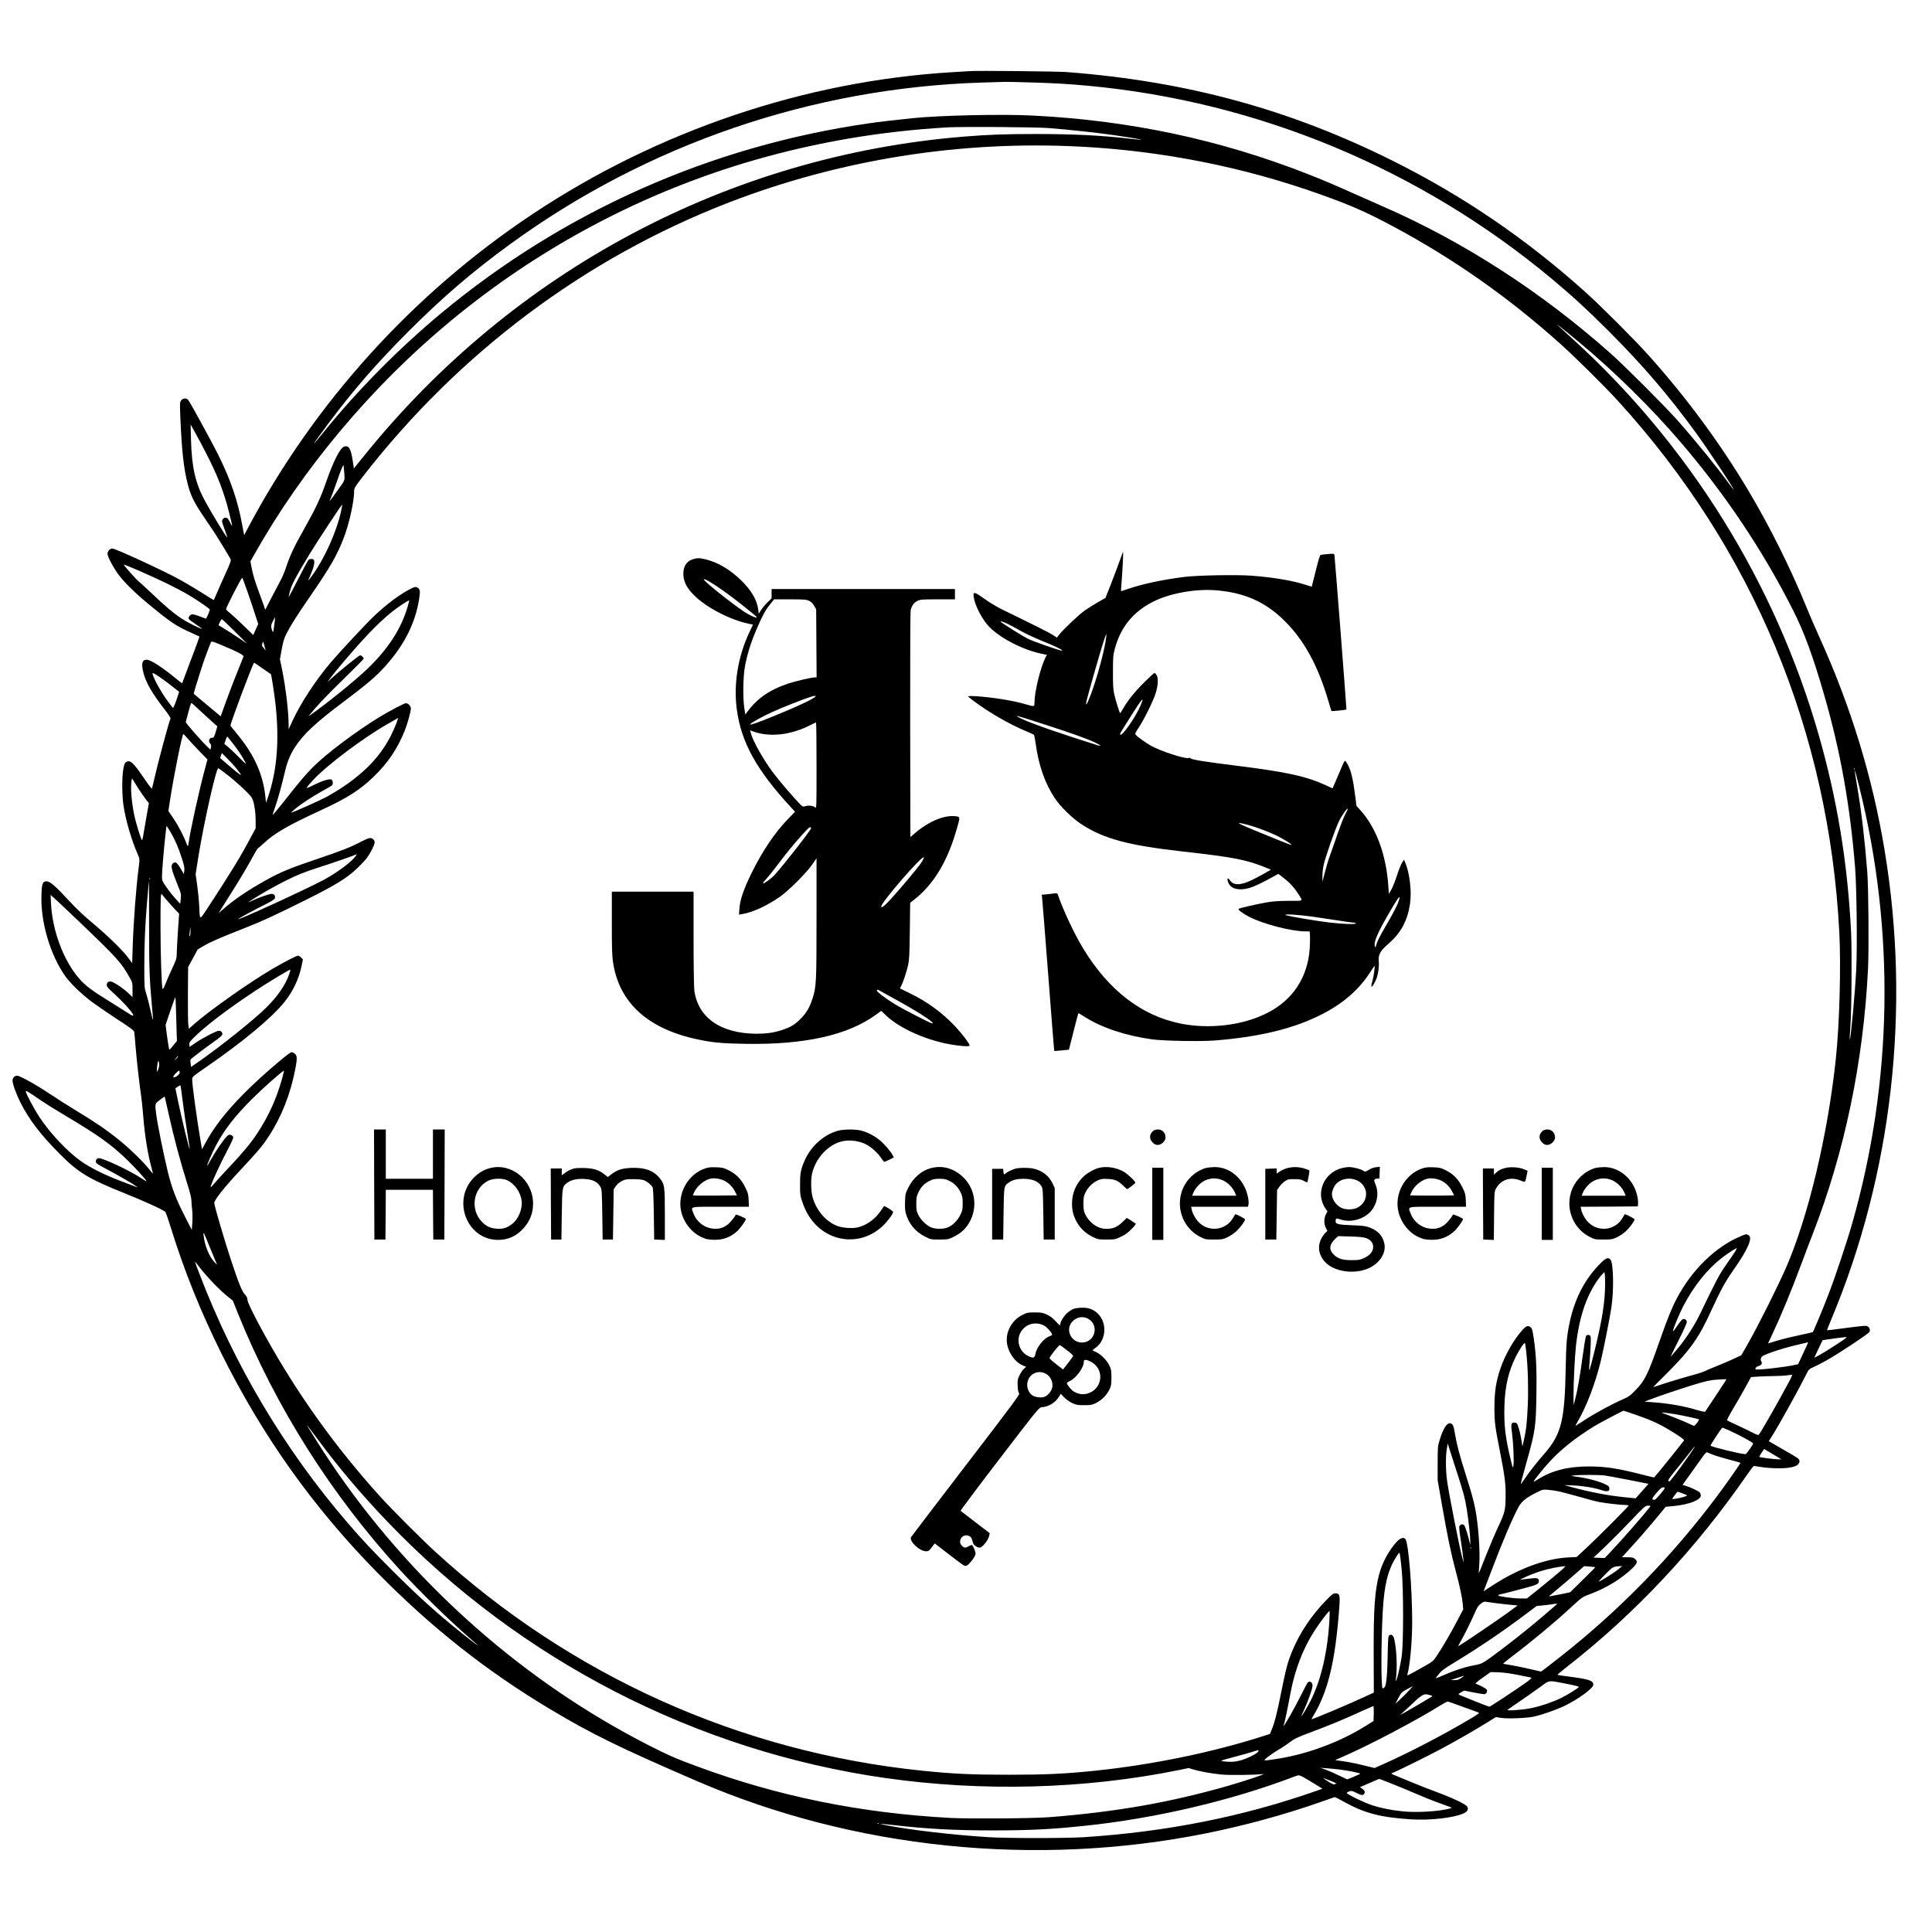
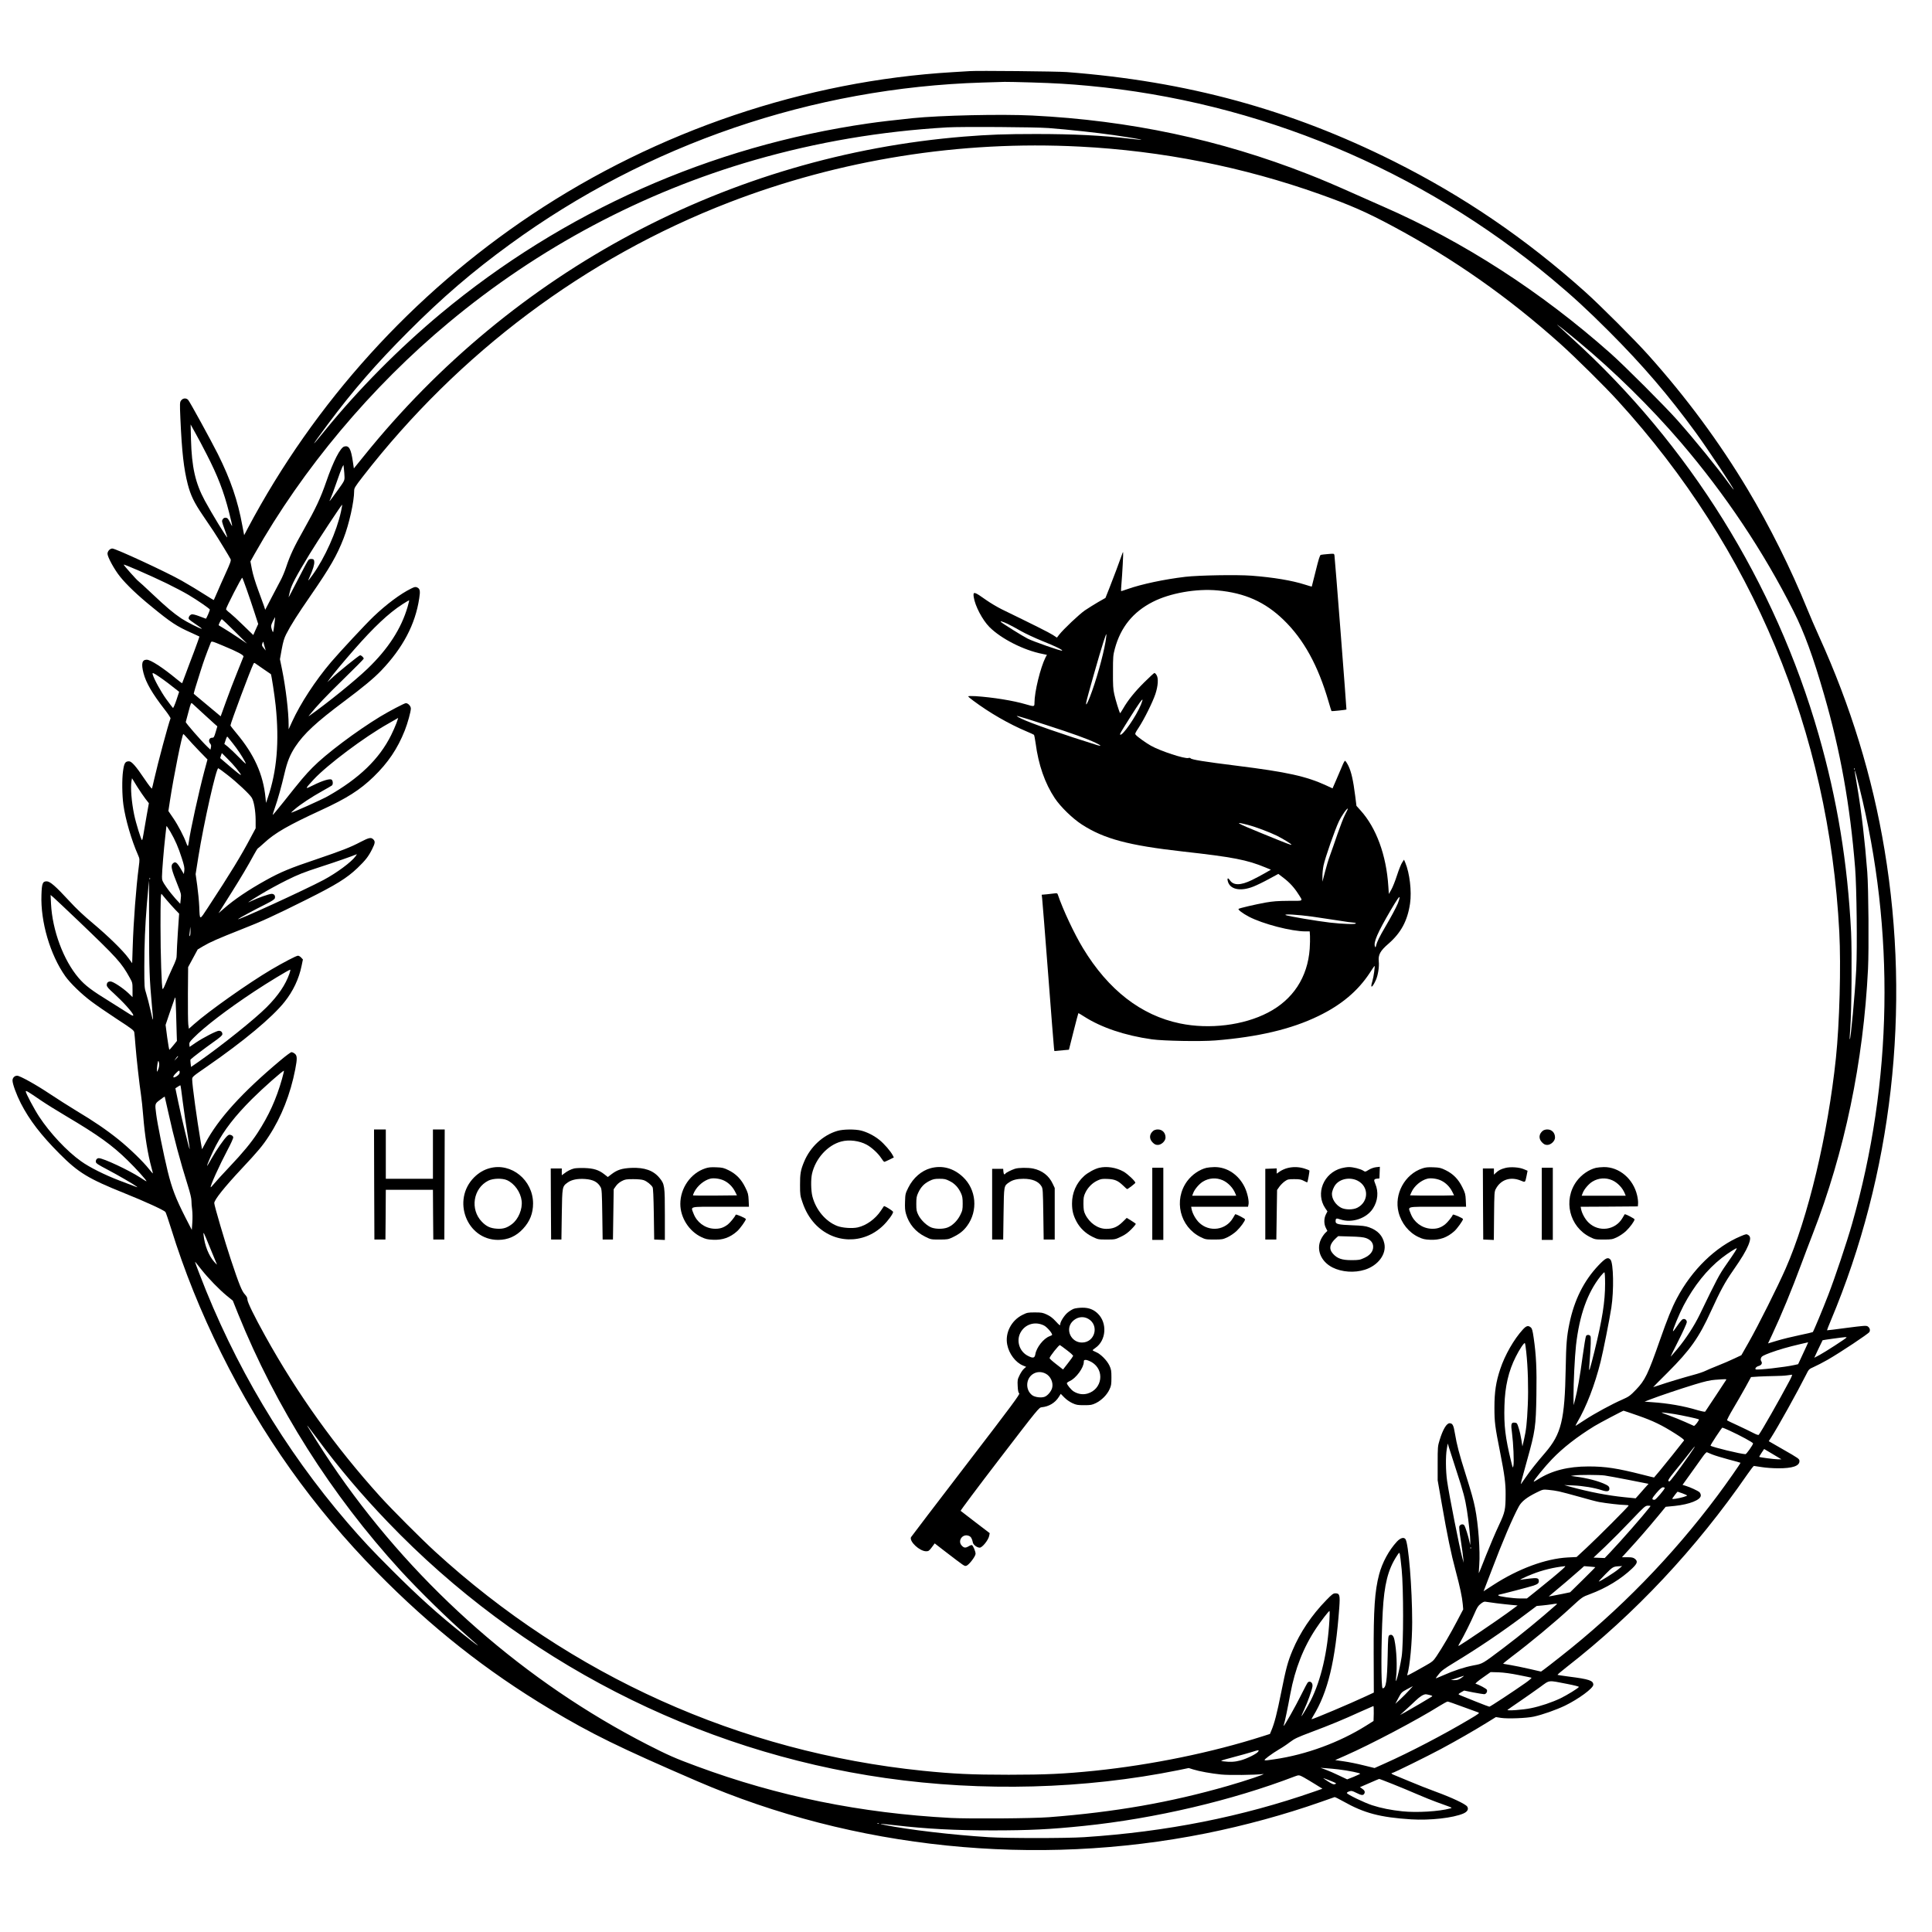
<svg xmlns="http://www.w3.org/2000/svg" version="1.0" width="2624pt" height="2624pt" viewBox="0 0 2624 2624" preserveAspectRatio="xMidYMid meet">
  <g transform="translate(0,2624) scale(0.1,-0.1)" fill="#000000" stroke="none">
    <path d="M13170 25274 c-25 -2 -128 -8 -230 -14 -2006 -119 -4012 -797 -5715 -1933 -1620 -1080 -2953 -2552 -3861 -4264 l-48 -92 -24 127 c-62 343 -160 627 -333 975 -95 189 -380 709 -403 735 -27 30 -72 26 -97 -8 -17 -23 -18 -39 -9 -245 20 -453 46 -681 100 -892 40 -153 86 -248 205 -423 54 -80 119 -176 145 -215 56 -84 218 -350 232 -380 8 -18 -4 -52 -65 -186 -41 -90 -94 -209 -117 -264 -24 -55 -44 -102 -46 -104 -2 -2 -52 28 -111 66 -100 64 -211 131 -323 195 -203 116 -899 438 -944 438 -33 0 -66 -36 -66 -71 0 -44 94 -216 170 -310 89 -111 240 -255 431 -410 261 -214 339 -265 532 -351 62 -28 113 -51 115 -53 2 -2 -31 -95 -73 -207 -43 -111 -95 -252 -118 -313 -22 -60 -42 -112 -43 -114 -2 -2 -35 23 -74 55 -189 157 -355 264 -407 264 -64 0 -77 -53 -44 -182 34 -132 120 -279 290 -498 45 -57 79 -110 77 -117 -31 -80 -171 -602 -221 -823 -14 -63 -28 -121 -31 -129 -3 -8 -43 43 -99 126 -119 177 -177 243 -213 243 -52 0 -66 -24 -81 -133 -16 -113 -13 -328 5 -459 27 -195 111 -483 198 -679 24 -56 24 -57 11 -160 -37 -282 -72 -742 -83 -1097 l-7 -214 -50 69 c-73 101 -277 300 -482 472 -125 104 -228 201 -324 306 -184 199 -259 265 -305 265 -55 0 -66 -28 -71 -183 -14 -365 118 -815 324 -1106 67 -94 220 -243 353 -342 63 -48 219 -155 347 -239 212 -138 233 -155 237 -183 3 -18 10 -97 16 -177 13 -168 54 -533 75 -670 8 -52 22 -180 30 -285 22 -276 62 -520 114 -710 11 -38 18 -71 17 -72 -2 -2 -25 25 -52 59 -77 99 -267 283 -414 401 -163 131 -334 248 -575 392 -99 60 -262 164 -363 231 -179 120 -402 244 -439 244 -35 0 -63 -29 -63 -65 0 -47 53 -192 113 -310 118 -229 273 -431 527 -686 256 -257 389 -338 890 -539 267 -107 527 -226 547 -251 6 -8 41 -109 77 -225 178 -574 403 -1132 682 -1694 555 -1119 1248 -2093 2114 -2974 736 -749 1486 -1341 2351 -1859 566 -338 932 -518 1994 -977 2134 -922 4599 -1175 6916 -710 527 106 1071 255 1554 425 99 35 185 65 191 67 6 2 60 -25 120 -59 282 -159 499 -216 919 -243 260 -16 572 19 712 80 54 24 73 59 50 94 -23 34 -207 121 -426 201 -101 37 -261 100 -355 140 -94 40 -188 78 -208 86 -36 12 -51 29 -28 29 17 0 477 227 660 325 206 110 456 254 621 356 l126 78 69 -11 c91 -14 349 -4 444 17 120 26 306 92 425 149 185 90 385 237 385 284 0 57 -57 76 -333 111 -82 11 -151 21 -153 24 -3 2 53 50 125 106 927 722 1757 1608 2455 2619 42 61 82 112 87 112 5 0 53 -7 107 -16 53 -9 153 -16 222 -16 194 -1 290 31 290 97 0 31 -11 38 -226 161 l-191 110 33 51 c95 148 355 616 472 848 39 79 41 80 106 109 37 16 122 60 189 98 175 101 553 352 567 377 14 27 5 57 -23 76 -20 13 -53 10 -286 -20 -145 -20 -265 -34 -267 -33 -1 2 22 62 52 133 834 1984 1090 4231 729 6395 -165 992 -459 1950 -888 2895 -53 116 -125 284 -162 375 -221 544 -508 1121 -809 1624 -384 641 -832 1247 -1346 1821 -184 206 -659 681 -865 865 -802 718 -1645 1293 -2595 1769 -1407 704 -2805 1086 -4440 1212 -134 10 -1219 21 -1320 13z m845 -154 c325 -10 492 -20 765 -45 2311 -215 4512 -1133 6301 -2626 282 -236 476 -414 770 -708 465 -466 808 -866 1184 -1381 159 -218 525 -770 511 -770 -2 0 -28 33 -57 73 -163 225 -467 599 -709 872 -172 193 -712 733 -905 905 -944 838 -1996 1517 -3090 1995 -60 27 -218 96 -350 155 -316 141 -476 209 -670 285 -1198 470 -2422 730 -3745 796 -420 21 -1256 2 -1625 -36 -258 -27 -457 -50 -600 -71 -2146 -309 -4147 -1199 -5809 -2583 -566 -472 -1113 -1024 -1567 -1581 -212 -262 -203 -241 31 75 342 459 657 822 1090 1256 468 469 875 819 1389 1193 1863 1358 4107 2125 6416 2195 132 5 267 8 300 9 33 1 200 -3 370 -8z m225 -619 c280 -22 651 -62 887 -96 375 -55 496 -81 233 -50 -398 46 -780 65 -1290 65 -422 0 -634 -8 -975 -35 -3195 -260 -6122 -1817 -8153 -4339 l-136 -168 -13 88 c-26 178 -52 226 -116 210 -54 -13 -150 -199 -247 -481 -76 -219 -141 -359 -301 -642 -135 -239 -189 -353 -244 -519 -20 -60 -53 -138 -73 -174 -20 -36 -75 -141 -123 -234 l-87 -168 -17 53 c-10 30 -46 128 -80 219 -37 100 -70 208 -83 275 l-21 110 56 100 c653 1157 1584 2268 2636 3143 1222 1019 2638 1771 4154 2208 853 245 1713 391 2618 444 200 11 1192 5 1375 -9z m425 -252 c1116 -57 2220 -276 3259 -646 419 -149 637 -245 997 -438 826 -443 1561 -959 2269 -1593 200 -179 611 -585 784 -776 1832 -2008 2866 -4491 3007 -7216 24 -464 3 -1241 -46 -1710 -109 -1041 -378 -2168 -683 -2860 -109 -248 -372 -773 -501 -1000 l-100 -176 -98 -46 c-54 -26 -154 -69 -223 -96 -69 -27 -146 -60 -170 -72 -24 -12 -94 -36 -155 -52 -127 -34 -367 -106 -474 -143 -41 -14 -76 -25 -78 -25 -2 0 86 89 195 197 310 310 427 476 592 839 126 275 186 387 299 549 118 170 172 260 206 342 33 81 33 118 0 139 -24 16 -29 15 -103 -16 -340 -142 -663 -456 -867 -843 -70 -132 -128 -277 -230 -567 -163 -466 -202 -546 -325 -674 -81 -84 -97 -95 -187 -135 -138 -60 -376 -189 -507 -275 -61 -39 -117 -75 -124 -80 -7 -4 2 16 19 45 125 212 240 511 318 824 35 140 123 583 146 735 36 233 29 607 -12 652 -35 38 -65 24 -161 -76 -200 -210 -331 -472 -397 -794 -36 -174 -44 -276 -50 -607 -13 -703 -59 -889 -278 -1145 -112 -129 -205 -247 -262 -330 -32 -47 -62 -89 -66 -94 -10 -11 5 47 81 319 112 401 120 457 127 888 6 355 -3 544 -37 777 -15 103 -22 127 -40 142 -35 29 -60 22 -107 -29 -121 -132 -244 -347 -307 -537 -58 -173 -79 -310 -79 -521 0 -200 7 -257 79 -619 58 -294 74 -413 73 -561 -1 -210 -7 -241 -91 -420 -42 -88 -120 -271 -174 -407 -53 -136 -98 -247 -100 -245 -1 1 3 54 7 117 14 181 -13 552 -57 770 -22 109 -46 196 -129 460 -88 278 -118 395 -144 548 -19 116 -32 141 -73 142 -41 0 -91 -84 -135 -227 -26 -85 -27 -96 -27 -318 l0 -230 57 -325 c72 -415 124 -669 188 -906 60 -225 87 -354 96 -451 l6 -71 -83 -158 c-86 -165 -200 -360 -280 -479 -44 -65 -55 -74 -156 -131 -241 -136 -247 -138 -240 -118 35 112 66 446 66 714 0 458 -50 1077 -92 1127 -23 29 -68 15 -115 -34 -109 -118 -199 -284 -242 -446 -60 -228 -76 -474 -74 -1088 l2 -517 -112 -52 c-200 -94 -711 -310 -733 -310 -3 0 7 19 21 42 201 328 302 748 355 1477 12 167 5 191 -53 191 -29 0 -46 -13 -123 -92 -200 -205 -357 -439 -460 -685 -64 -153 -87 -239 -154 -573 -57 -285 -90 -412 -132 -512 l-20 -48 -97 -31 c-690 -221 -1510 -389 -2284 -469 -416 -42 -662 -54 -1167 -54 -505 0 -751 12 -1167 54 -2481 254 -4780 1288 -6628 2981 -184 169 -583 568 -742 744 -606 670 -1125 1394 -1561 2181 -151 272 -242 459 -242 496 0 23 -10 42 -34 68 -41 43 -79 137 -192 477 -81 244 -224 730 -224 763 0 44 138 217 373 468 221 236 284 311 369 442 171 261 293 572 358 907 28 145 27 186 -6 212 -15 12 -35 21 -45 21 -10 0 -78 -50 -151 -112 -521 -437 -843 -792 -1020 -1125 l-44 -82 -18 102 c-50 293 -116 771 -116 847 0 35 4 38 202 175 495 342 883 665 1052 877 116 145 196 313 232 490 l18 87 -24 26 c-13 14 -32 25 -43 25 -23 0 -197 -91 -362 -188 -311 -184 -848 -563 -1050 -742 l-70 -62 -8 59 c-4 32 -6 220 -5 418 l3 360 65 120 65 120 79 47 c90 53 197 100 508 223 279 109 450 187 888 406 405 202 550 292 695 430 109 105 149 156 199 256 41 82 44 105 16 133 -30 30 -57 25 -171 -34 -138 -73 -256 -119 -604 -237 -355 -119 -487 -174 -686 -285 -239 -133 -427 -260 -572 -387 l-69 -60 40 64 c21 35 86 138 144 229 116 184 220 359 293 495 27 50 53 92 58 94 6 2 43 35 84 72 146 136 327 240 772 445 352 162 527 273 714 453 197 191 327 383 425 631 38 96 82 255 82 297 0 33 -37 73 -68 73 -19 0 -227 -109 -349 -183 -325 -198 -737 -507 -918 -691 -103 -105 -152 -162 -395 -469 -78 -98 -144 -177 -146 -175 -2 2 12 47 30 99 37 103 89 289 131 469 37 158 75 251 145 358 118 178 282 331 666 618 254 190 401 312 500 415 296 310 465 629 518 984 16 100 10 129 -29 147 -22 10 -34 8 -82 -16 -143 -70 -335 -213 -510 -380 -104 -99 -458 -479 -579 -621 -211 -249 -413 -558 -526 -805 l-48 -105 0 61 c0 176 -39 503 -89 750 l-29 141 24 134 c19 103 33 150 60 204 65 127 154 267 335 529 262 380 355 541 446 776 75 193 143 499 143 643 0 38 10 55 116 192 1309 1687 3024 2971 4974 3725 1508 582 3140 843 4765 759z m6780 -2655 c478 -397 974 -885 1380 -1358 608 -710 1126 -1485 1534 -2296 145 -287 269 -626 416 -1137 221 -764 352 -1494 421 -2353 21 -266 30 -1086 15 -1375 -18 -345 -76 -963 -88 -951 -3 2 1 71 7 152 18 228 24 1032 11 1305 -47 941 -189 1803 -441 2682 -591 2063 -1759 3939 -3350 5382 -85 77 -170 155 -189 173 -54 50 92 -64 284 -224z m-18641 -1519 c153 -297 235 -511 306 -790 53 -213 54 -219 17 -145 -26 53 -37 66 -59 68 -19 2 -31 -3 -43 -21 -15 -23 -13 -30 24 -133 22 -59 39 -110 37 -112 -8 -7 -207 319 -304 498 -129 239 -178 455 -188 830 l-5 205 61 -110 c34 -60 104 -191 154 -290z m1875 -312 c1 -50 -2 -56 -95 -185 -108 -151 -125 -170 -96 -113 11 22 48 121 82 220 34 99 69 193 78 210 l17 30 6 -55 c4 -30 7 -78 8 -107z m-48 -472 c-59 -270 -218 -626 -383 -856 -70 -97 -73 -99 -40 -25 43 96 64 165 60 202 -3 29 -7 33 -34 36 -19 2 -36 -3 -46 -15 -9 -10 -73 -129 -142 -265 -69 -135 -126 -243 -126 -240 0 4 8 42 19 84 19 82 82 201 269 508 102 169 434 671 439 666 2 -2 -5 -45 -16 -95z m-2366 -975 c105 -51 237 -121 294 -155 123 -73 291 -189 291 -200 0 -15 -48 -126 -54 -124 -4 1 -43 16 -88 33 -49 19 -90 29 -104 26 -27 -7 -48 -40 -40 -62 3 -8 46 -41 97 -74 50 -33 86 -60 80 -60 -24 0 -203 91 -278 140 -113 77 -199 149 -393 332 -95 90 -181 169 -192 176 -24 17 -198 213 -198 223 0 11 366 -149 585 -255z m1085 -81 c29 -82 77 -222 105 -310 l52 -160 -34 -75 -33 -75 -134 130 c-73 72 -156 148 -184 170 -29 21 -52 45 -52 51 0 23 212 436 220 427 4 -4 31 -75 60 -158z m2186 -237 c-87 -297 -263 -570 -545 -841 -169 -162 -543 -465 -786 -636 -19 -14 -19 -14 -4 5 100 125 232 264 463 489 152 148 276 273 276 279 0 16 -32 46 -49 46 -15 0 -303 -232 -400 -324 l-45 -41 29 40 c50 69 187 234 338 406 267 304 465 490 651 611 50 32 91 56 93 54 2 -1 -8 -41 -21 -88z m-1810 -240 c-6 -53 -14 -99 -17 -103 -3 -3 -12 15 -19 40 -12 44 -11 50 15 106 16 32 30 58 31 56 1 -1 -3 -46 -10 -99z m-537 -94 l166 -165 -125 84 c-69 46 -154 101 -190 122 -36 21 -67 40 -69 42 -7 5 32 83 42 83 5 0 84 -75 176 -166z m-155 -196 c193 -80 279 -126 273 -146 -3 -9 -41 -105 -85 -212 -44 -107 -112 -286 -152 -397 l-73 -202 -32 27 c-35 30 -328 274 -333 278 -4 3 25 102 93 314 45 141 68 205 136 378 11 28 10 28 173 -40z m562 -18 l13 -45 -28 34 c-25 30 -27 37 -17 64 9 23 12 25 15 11 2 -10 9 -39 17 -64z m-15 -299 c52 -35 96 -65 98 -67 7 -6 51 -291 65 -426 51 -490 17 -893 -107 -1253 l-24 -70 -7 70 c-31 318 -154 590 -395 877 -44 53 -81 100 -81 105 0 29 272 757 312 836 8 16 12 17 28 5 10 -7 60 -42 111 -77z m-1418 -103 c60 -40 180 -131 241 -181 l29 -23 -37 -112 c-21 -62 -42 -110 -47 -107 -5 4 -45 56 -90 118 -72 100 -167 272 -185 336 -8 31 5 26 89 -31z m592 -495 c66 -60 137 -125 158 -144 l39 -34 -23 -78 c-21 -71 -25 -77 -50 -77 -40 0 -53 -48 -23 -81 11 -13 14 -27 9 -49 l-7 -32 -45 43 c-84 81 -294 322 -290 333 2 6 19 68 37 138 34 127 34 127 55 110 11 -10 74 -68 140 -129z m2629 -135 c-15 -40 -47 -113 -72 -163 -162 -326 -436 -589 -860 -829 -85 -48 -491 -230 -498 -223 -1 1 23 24 54 50 78 66 224 162 367 242 66 37 126 71 133 77 17 14 15 63 -3 78 -23 19 -125 -12 -251 -75 -118 -59 -118 -57 6 78 184 198 689 577 1010 757 52 29 104 59 115 66 11 7 21 13 22 13 2 1 -9 -32 -23 -71z m-2838 -205 c27 -32 99 -110 160 -173 l112 -115 -44 -163 c-75 -284 -189 -801 -210 -959 -3 -29 -10 -53 -13 -53 -4 0 -13 17 -20 38 -32 90 -113 245 -176 337 l-68 100 22 145 c50 327 165 900 181 900 4 0 29 -26 56 -57z m615 -68 c61 -76 133 -184 168 -253 20 -40 12 -34 -81 60 -57 58 -125 123 -152 145 l-49 39 18 54 c14 43 20 51 29 39 6 -8 36 -46 67 -84z m48 -340 c97 -122 87 -120 -66 8 -84 71 -153 130 -153 131 0 2 5 18 11 35 l12 33 74 -74 c41 -40 96 -100 122 -133z m-117 -92 c124 -96 298 -259 327 -307 30 -48 52 -179 53 -303 l0 -113 -68 -127 c-130 -246 -268 -473 -582 -952 -115 -175 -108 -177 -116 18 -3 68 -15 195 -27 282 l-22 157 37 234 c75 467 244 1215 271 1204 8 -3 65 -44 127 -93z m22095 75 c-3 -8 -6 -5 -6 6 -1 11 2 17 5 13 3 -3 4 -12 1 -19z m67 -243 c486 -1947 452 -3998 -99 -5925 -71 -250 -233 -733 -324 -968 -74 -192 -199 -492 -210 -504 -3 -3 -85 -22 -181 -42 -96 -20 -232 -53 -301 -74 l-126 -38 54 115 c126 268 267 609 403 976 43 115 110 293 150 395 433 1113 688 2335 751 3600 13 267 7 1091 -10 1315 -33 428 -79 821 -136 1158 -50 296 -47 295 29 -8z m-23278 -155 l46 -59 -31 -173 c-17 -95 -36 -208 -43 -250 -6 -43 -15 -78 -19 -78 -12 0 -84 233 -107 346 -36 174 -51 365 -36 457 l7 37 68 -111 c38 -60 90 -137 115 -169z m338 -447 c65 -112 109 -213 155 -358 33 -101 39 -135 34 -171 l-6 -45 -46 78 c-49 82 -70 96 -102 67 -34 -31 -24 -75 67 -302 44 -108 46 -116 39 -180 l-7 -67 -65 70 c-35 39 -91 109 -124 157 -55 80 -59 91 -59 142 0 68 25 377 45 549 8 71 15 131 15 133 0 13 13 -5 54 -73z m2514 -334 c-58 -79 -254 -224 -431 -319 -253 -135 -1203 -570 -1162 -532 14 13 226 128 371 200 89 45 123 67 127 83 9 34 -9 59 -44 59 -32 0 -193 -57 -274 -97 -84 -42 -38 -9 130 92 88 54 245 139 348 190 159 79 231 107 455 180 205 66 437 147 500 174 1 0 -8 -13 -20 -30z m-2791 -311 c-3 -8 -6 -5 -6 6 -1 11 2 17 5 13 3 -3 4 -12 1 -19z m-12 -625 c0 -602 5 -728 40 -1113 20 -213 18 -217 -20 -45 -18 83 -45 186 -59 230 -25 78 -26 86 -26 365 0 302 11 561 35 855 19 219 28 315 29 315 1 0 1 -273 1 -607z m235 347 c35 -41 88 -101 118 -132 l55 -57 -17 -248 c-9 -136 -16 -275 -16 -307 0 -53 -8 -76 -64 -195 -35 -75 -76 -169 -91 -209 -16 -40 -32 -69 -36 -65 -14 16 -29 467 -29 860 0 345 3 445 15 431 1 -2 30 -37 65 -78z m-1200 -283 c538 -515 588 -570 703 -778 36 -63 37 -70 37 -164 l0 -98 -58 56 c-76 71 -207 157 -241 157 -34 0 -51 -17 -51 -50 0 -20 22 -46 98 -114 53 -49 129 -124 168 -168 115 -128 126 -167 27 -100 -32 21 -137 87 -233 147 -267 164 -353 229 -443 334 -205 240 -356 645 -374 1005 l-6 121 39 -33 c21 -19 172 -160 334 -315z m1520 -205 c-9 -13 -10 -9 -6 23 3 22 7 58 8 80 1 25 3 17 5 -23 2 -35 -1 -70 -7 -80z m1351 -515 c-53 -152 -152 -299 -311 -458 -157 -158 -608 -519 -915 -734 l-110 -76 -6 48 c-4 26 -4 51 0 54 23 24 196 155 303 231 98 69 128 95 128 112 0 29 -18 46 -48 46 -32 0 -219 -97 -317 -164 l-80 -55 -3 31 c-3 26 5 40 55 90 148 151 459 389 828 633 178 118 468 294 487 295 4 0 -1 -24 -11 -53z m-1531 -829 l3 -86 -48 -59 c-26 -32 -50 -59 -54 -61 -4 -1 -17 74 -30 168 l-22 170 55 163 c30 89 61 177 68 195 14 35 13 46 28 -490z m-5 -326 l-28 -27 23 33 c12 18 25 31 28 27 3 -3 -7 -18 -23 -33z m-233 -71 c2 -23 -4 -55 -14 -78 -14 -33 -17 -35 -17 -13 -1 44 12 130 19 130 4 0 10 -18 12 -39z m278 -116 c0 -17 -11 -32 -37 -50 -56 -37 -67 -15 -18 35 45 46 55 49 55 15z m1391 -86 c-79 -279 -179 -499 -335 -739 -87 -132 -198 -267 -381 -460 -86 -91 -178 -191 -203 -222 -26 -31 -48 -55 -50 -53 -12 11 118 298 228 506 45 84 80 161 78 173 -2 12 -14 25 -30 30 -23 8 -32 6 -54 -15 -41 -38 -144 -186 -209 -301 -33 -59 -61 -105 -62 -104 -7 6 72 187 119 276 115 217 261 404 492 635 152 151 423 391 433 382 1 -2 -10 -51 -26 -108z m-1349 -312 c16 -122 44 -316 63 -431 19 -116 33 -211 31 -213 -6 -6 -115 443 -155 639 l-39 187 32 21 c17 11 33 20 36 20 3 0 17 -100 32 -223z m-1927 18 c66 -45 221 -142 345 -215 432 -256 623 -393 833 -599 110 -107 257 -270 257 -285 0 -3 -39 20 -87 52 -155 100 -500 262 -561 262 -26 0 -44 -24 -40 -52 2 -18 33 -38 153 -101 147 -77 360 -201 400 -232 22 -17 37 -22 -230 80 -202 77 -410 181 -524 263 -191 135 -424 384 -570 607 -67 102 -181 317 -181 341 0 17 27 1 205 -121z m1730 -160 c74 -338 164 -674 266 -997 32 -101 49 -174 49 -206 0 -28 4 -84 10 -124 5 -40 6 -118 2 -173 l-7 -99 -87 169 c-131 258 -182 390 -240 625 -57 235 -142 655 -157 780 -18 141 -19 139 52 192 34 26 62 46 64 45 1 -1 22 -97 48 -212z m661 -2068 c3 -7 -13 8 -35 33 -74 81 -132 226 -146 365 -6 56 0 44 84 -163 50 -123 93 -228 97 -235z m20618 172 c-14 -23 -69 -104 -121 -178 -93 -133 -126 -195 -356 -672 -76 -157 -189 -331 -306 -471 -45 -54 -85 -99 -89 -102 -5 -3 43 95 105 217 62 122 112 234 113 249 0 34 -31 54 -60 38 -10 -6 -43 -46 -72 -90 -29 -44 -54 -76 -56 -70 -6 16 86 238 145 350 140 266 317 488 518 645 81 63 196 137 203 131 2 -2 -9 -23 -24 -47z m-20827 -244 c96 -121 240 -269 346 -356 l79 -64 72 -180 c514 -1270 1265 -2456 2205 -3485 259 -282 656 -671 931 -910 184 -159 156 -144 -80 44 -346 276 -601 506 -961 865 -290 290 -401 409 -610 651 -856 995 -1538 2142 -2010 3378 -33 84 -59 156 -59 159 0 8 -6 15 87 -102z m19063 -189 c0 -246 -37 -481 -145 -922 -64 -258 -78 -299 -70 -204 22 284 26 402 15 415 -15 19 -44 19 -58 2 -6 -7 -27 -132 -47 -278 -36 -273 -72 -473 -104 -594 l-19 -70 -1 120 c-1 179 17 539 34 694 47 411 155 713 334 939 23 28 46 52 51 52 6 0 10 -60 10 -154z m3280 -731 c0 -9 -295 -200 -367 -238 l-72 -38 55 118 c31 65 57 119 58 120 3 3 275 41 304 42 12 1 22 -1 22 -4z m-4351 -195 c23 -209 31 -497 21 -724 -11 -248 -22 -340 -52 -471 l-21 -90 -13 85 c-7 47 -23 119 -36 160 -22 71 -25 75 -55 78 -49 5 -55 -17 -37 -144 18 -138 29 -388 19 -440 -8 -38 -8 -38 -31 56 -80 327 -99 489 -91 758 7 261 56 472 154 665 51 103 116 199 124 184 4 -6 12 -59 18 -117z m3807 78 c-13 -29 -44 -96 -69 -149 l-45 -97 -49 -11 c-125 -29 -515 -73 -528 -59 -12 12 8 36 37 44 42 12 57 37 40 65 -10 16 -11 27 -3 48 9 21 31 33 124 68 118 43 242 79 410 118 56 13 103 24 104 24 2 1 -8 -23 -21 -51z m-233 -475 c-141 -266 -379 -683 -415 -729 -6 -8 -30 0 -82 27 -40 21 -134 66 -207 100 -74 34 -138 64 -142 68 -4 4 32 75 81 157 49 82 124 212 167 290 l77 141 106 7 c58 3 155 6 216 7 61 1 136 4 166 9 30 4 61 8 68 9 7 0 -9 -38 -35 -86z m-859 15 c-6 -11 -267 -405 -285 -431 -3 -4 -51 5 -105 21 -190 57 -397 93 -619 108 l-99 7 74 29 c124 48 403 142 605 204 145 44 212 59 280 64 153 11 157 11 149 -2z m-1198 -484 c207 -72 325 -129 512 -248 83 -53 120 -82 114 -90 -51 -67 -263 -332 -325 -406 -44 -52 -81 -96 -82 -97 0 -1 -70 16 -155 38 -347 88 -504 112 -735 112 -279 0 -502 -57 -688 -176 -31 -20 -57 -34 -57 -30 0 18 156 209 250 306 148 154 338 302 575 448 69 42 384 208 396 209 4 0 92 -30 195 -66z m499 20 c97 -16 315 -63 328 -71 11 -7 -55 -94 -67 -89 -6 2 -58 26 -116 52 -58 26 -159 67 -225 91 -111 40 -116 43 -65 37 30 -3 96 -12 145 -20z m-18428 -344 c284 -385 593 -750 949 -1121 1804 -1882 4194 -3112 6760 -3478 1319 -188 2703 -151 3979 107 l140 29 60 -19 c88 -27 244 -55 380 -69 110 -11 449 -7 570 6 52 6 -236 -91 -480 -161 -780 -224 -1526 -355 -2430 -425 -220 -17 -1077 -23 -1331 -10 -1224 65 -2346 293 -3451 702 -291 107 -390 151 -668 293 -1655 848 -3115 2127 -4197 3676 -147 212 -255 377 -416 640 -31 51 8 1 135 -170z m19177 118 c140 -64 316 -160 316 -172 0 -19 -90 -146 -103 -146 -60 0 -450 95 -475 115 -6 5 152 245 161 245 6 0 51 -19 101 -42z m-3713 -544 c94 -287 118 -378 143 -539 23 -146 46 -362 45 -420 l-1 -50 -10 45 c-16 77 -56 204 -71 224 -16 21 -51 15 -66 -12 -6 -11 1 -79 19 -192 15 -96 30 -204 33 -240 l6 -65 -19 70 c-35 125 -179 852 -206 1042 -19 136 -21 335 -4 433 l13 75 15 -50 c9 -27 55 -172 103 -321z m3159 209 c-159 -226 -255 -352 -267 -353 -31 0 -16 28 77 142 56 68 138 171 183 229 45 59 84 105 86 103 2 -2 -34 -56 -79 -121z m1225 -35 l30 -18 -50 0 c-46 0 -244 26 -251 33 -2 2 12 26 31 55 l35 52 88 -52 c48 -28 101 -60 117 -70z m-908 47 c35 -14 134 -44 220 -67 87 -23 160 -43 162 -45 5 -3 -183 -273 -314 -448 -612 -819 -1336 -1562 -2133 -2187 -105 -83 -208 -163 -227 -176 l-35 -25 -157 36 c-87 20 -201 43 -253 52 -52 9 -99 17 -104 18 -4 2 45 43 110 92 254 191 580 461 812 675 153 141 154 141 257 179 221 82 422 205 573 349 71 68 79 97 36 131 -22 17 -41 21 -101 21 l-74 0 103 113 c123 134 247 277 388 447 l103 125 123 12 c201 21 354 82 354 142 0 15 -8 35 -18 44 -21 20 -130 70 -188 87 l-42 13 112 156 c62 86 134 187 160 224 26 38 53 66 59 63 7 -3 40 -17 74 -31z m-1462 -285 c39 -5 188 -33 332 -61 l263 -52 -53 -59 c-28 -33 -68 -78 -87 -99 l-35 -39 -150 15 c-229 23 -477 71 -730 140 l-90 25 125 -5 c132 -6 283 -31 386 -65 75 -25 107 -16 102 28 -2 21 -14 32 -48 49 -94 47 -256 89 -415 109 l-60 8 45 7 c72 10 339 9 415 -1z m815 -169 c0 -19 -121 -161 -138 -161 -45 1 -40 16 25 93 48 55 73 77 90 77 13 0 23 -4 23 -9z m-1437 -47 c38 -8 162 -41 276 -73 114 -33 236 -65 270 -71 100 -18 291 -40 348 -40 29 0 53 -4 53 -8 0 -12 -413 -426 -571 -573 l-136 -126 -119 -6 c-302 -16 -674 -154 -1013 -374 -47 -30 -95 -62 -108 -70 l-24 -16 21 54 c12 30 53 136 91 237 145 383 282 705 368 863 37 67 107 122 236 186 89 44 91 45 165 38 41 -3 106 -13 143 -21z m1674 -25 c32 -12 62 -25 66 -29 9 -8 -84 -35 -157 -46 -40 -5 -47 -4 -41 7 13 21 66 89 70 89 3 0 30 -10 62 -21z m-438 -186 c-96 -123 -381 -448 -535 -611 l-79 -83 -76 3 -76 3 159 150 c87 83 244 241 350 353 186 195 194 202 231 202 36 0 38 -1 26 -17z m-2432 -565 c-3 -8 -6 -5 -6 6 -1 11 2 17 5 13 3 -3 4 -12 1 -19z m-940 -281 c26 -264 26 -1019 0 -1187 -30 -193 -95 -436 -76 -283 17 138 8 368 -22 511 -12 58 -36 80 -68 63 -17 -9 -19 -31 -24 -278 -8 -350 -22 -443 -68 -443 -23 0 -22 607 1 1040 20 369 71 571 188 752 35 55 37 56 44 32 4 -14 15 -107 25 -207z m2190 5 c-64 -58 -207 -177 -355 -295 l-134 -107 -90 0 c-99 0 -298 28 -298 41 0 5 2 9 3 9 13 0 441 112 476 125 56 20 71 32 71 60 0 42 -20 48 -127 35 -54 -6 -107 -13 -118 -16 -37 -9 57 38 155 76 138 55 294 93 447 109 7 0 -6 -16 -30 -37z m440 23 c2 -1 -75 -78 -170 -172 l-172 -169 -105 -22 c-58 -12 -123 -24 -145 -28 l-40 -6 35 29 c65 52 345 291 395 337 l50 45 75 -6 c41 -3 76 -7 77 -8z m311 -30 c-54 -45 -245 -165 -263 -165 -5 0 35 45 90 100 101 102 106 104 193 108 l34 2 -54 -45z m-1653 -460 c72 -9 165 -19 209 -23 l78 -7 -143 -105 c-130 -95 -604 -416 -651 -441 -16 -8 -13 0 12 43 51 87 150 286 196 393 35 82 50 106 85 133 28 22 49 32 63 28 12 -2 80 -12 151 -21z m820 -13 c-225 -199 -487 -414 -725 -594 -291 -219 -279 -213 -407 -237 -125 -24 -264 -69 -414 -136 -54 -24 -99 -42 -99 -39 0 2 19 29 43 58 34 44 72 72 200 150 332 201 655 419 965 652 l163 122 77 7 c42 4 97 11 122 15 65 11 85 11 75 2z m-3089 -214 c-24 -429 -113 -813 -253 -1092 -42 -84 -121 -216 -128 -216 -2 0 16 42 39 93 46 98 100 249 111 308 9 50 -26 85 -61 61 -6 -4 -47 -81 -92 -172 -74 -150 -226 -420 -237 -420 -3 0 -1 10 4 23 10 26 50 216 86 412 63 338 179 634 352 892 67 101 169 233 180 233 3 0 3 -55 -1 -122z m2569 -748 c88 -17 166 -34 174 -36 8 -3 -26 -33 -80 -71 -156 -110 -479 -323 -491 -323 -5 0 -90 32 -187 71 -97 39 -188 76 -203 82 -16 6 -28 14 -28 17 0 4 17 16 38 28 l38 21 124 -25 c69 -13 135 -24 147 -24 26 0 47 32 38 59 -5 15 -103 68 -154 83 -8 2 32 37 95 81 l109 77 110 -3 c71 -3 167 -16 270 -37z m-745 -14 c0 -2 -18 -15 -40 -30 -30 -20 -51 -26 -87 -25 l-48 1 85 28 c47 16 86 29 88 29 1 1 2 -1 2 -3z m1407 -107 c97 -19 160 -35 157 -41 -12 -19 -161 -111 -250 -154 -115 -55 -272 -108 -400 -134 -109 -23 -336 -39 -319 -23 6 6 80 57 165 115 85 58 209 145 275 193 139 101 102 96 372 44z m-2148 -86 c-28 -32 -83 -86 -120 -121 l-68 -63 41 78 c40 76 45 81 117 120 42 23 78 42 80 42 1 1 -21 -25 -50 -56z m277 -64 c40 -10 43 -13 27 -24 -26 -18 -275 -164 -358 -210 l-70 -38 70 64 c39 35 102 93 140 130 60 57 104 85 138 88 5 1 28 -4 53 -10z m445 -158 c101 -37 197 -72 212 -77 27 -9 22 -14 -125 -101 -340 -202 -806 -445 -1136 -592 l-143 -64 -151 37 c-82 21 -203 45 -267 54 l-117 17 136 60 c346 152 983 488 1285 678 50 31 97 56 106 57 9 0 99 -31 200 -69z m-1203 -93 l-3 -102 -100 -63 c-363 -228 -816 -395 -1246 -457 -161 -24 -161 -24 -82 38 38 29 103 72 144 96 41 23 107 67 147 98 63 48 104 67 290 137 259 97 438 171 667 276 94 42 174 77 178 78 4 1 6 -45 5 -101z m-1570 -518 c-18 -29 -150 -95 -238 -119 -75 -21 -143 -25 -235 -13 -49 7 -48 7 130 55 99 26 214 58 255 71 97 31 104 32 88 6z m1087 -241 c137 -16 307 -51 298 -60 -5 -5 -47 -24 -92 -43 l-84 -33 -112 53 c-61 30 -143 65 -181 79 l-69 25 80 -6 c44 -3 116 -10 160 -15z m-466 -110 c31 -17 100 -59 154 -92 l98 -61 -108 -38 c-984 -343 -2010 -547 -3128 -620 -248 -16 -1044 -16 -1300 0 -493 31 -1081 100 -1410 166 -99 20 -66 19 130 -3 444 -51 823 -71 1335 -71 498 0 787 14 1240 61 963 99 2013 345 2870 674 50 19 57 18 119 -16z m348 -40 c99 -39 101 -41 73 -51 -18 -7 -36 1 -93 37 -39 25 -68 45 -64 45 4 0 41 -14 84 -31z m854 -48 c96 -38 247 -101 337 -140 90 -39 207 -86 260 -105 53 -19 124 -44 157 -57 59 -22 60 -23 30 -31 -149 -41 -453 -59 -646 -39 -156 16 -295 44 -414 83 -105 34 -336 146 -342 165 -2 6 12 16 31 23 31 10 41 8 95 -19 71 -36 96 -39 111 -11 13 25 3 45 -33 69 l-27 18 127 55 c71 31 131 57 134 57 4 1 85 -30 180 -68z m-6974 -537 c-3 -3 -12 -4 -19 -1 -8 3 -5 6 6 6 11 1 17 -2 13 -5z" />
    <path d="M15246 18729 c-36 -103 -137 -373 -179 -477 l-53 -133 -100 -57 c-54 -32 -135 -82 -179 -112 -77 -53 -291 -255 -351 -332 l-29 -38 -55 36 c-47 31 -263 139 -695 349 -60 30 -155 86 -210 125 -164 117 -182 122 -170 41 18 -121 118 -311 213 -407 160 -160 465 -315 719 -365 l62 -13 -19 -35 c-69 -137 -150 -467 -150 -615 0 -55 -1 -56 -120 -21 -170 50 -444 94 -682 110 -55 3 -98 2 -98 -3 0 -4 30 -31 68 -58 222 -166 487 -318 727 -419 50 -21 94 -41 98 -45 4 -4 14 -54 22 -111 39 -297 126 -547 261 -750 77 -116 240 -275 367 -357 301 -195 633 -284 1372 -367 683 -76 872 -113 1123 -217 l73 -30 -78 -45 c-43 -25 -124 -68 -179 -95 -154 -75 -252 -76 -300 -3 -23 35 -38 32 -30 -6 24 -119 170 -152 352 -79 43 17 136 62 207 101 l129 70 73 -56 c80 -61 143 -130 197 -215 67 -106 82 -95 -131 -95 -148 -1 -212 -6 -311 -23 -147 -27 -357 -76 -368 -86 -11 -11 55 -61 138 -105 190 -100 580 -201 773 -201 l55 0 4 -62 c2 -35 0 -113 -4 -175 -28 -386 -227 -690 -567 -866 -331 -173 -796 -230 -1195 -147 -528 109 -973 454 -1317 1022 -118 194 -273 524 -343 731 -5 15 -13 18 -44 13 -20 -3 -68 -8 -105 -12 l-69 -6 6 -47 c3 -25 40 -485 81 -1021 41 -536 77 -993 80 -1015 l5 -40 99 9 99 9 62 246 c34 135 64 248 66 250 2 2 36 -18 76 -44 235 -151 555 -259 923 -311 159 -22 661 -31 863 -15 579 47 1031 153 1397 331 311 150 536 339 698 585 32 50 61 92 64 95 12 11 -10 -147 -28 -207 -33 -104 -3 -95 47 15 30 66 48 180 40 255 -9 89 20 143 129 237 173 150 261 313 296 549 24 166 -5 412 -65 555 l-17 40 -25 -38 c-14 -20 -46 -99 -70 -174 -24 -75 -59 -163 -78 -196 l-33 -58 -7 104 c-27 424 -164 796 -379 1033 l-54 60 -17 135 c-27 213 -53 327 -92 408 -20 40 -41 71 -47 69 -6 -2 -24 -35 -39 -73 -16 -38 -51 -121 -79 -185 l-51 -117 -83 39 c-274 126 -531 183 -1219 269 -441 55 -615 83 -626 101 -4 6 -16 8 -29 4 -47 -15 -381 94 -510 167 -63 35 -179 118 -203 145 -16 17 -14 23 39 103 75 115 187 341 225 453 37 112 44 217 15 260 -9 15 -22 27 -28 27 -5 0 -68 -57 -138 -127 -130 -129 -223 -245 -289 -360 -20 -34 -37 -61 -39 -59 -10 10 -63 182 -79 256 -16 69 -19 126 -18 305 0 205 2 227 26 316 79 291 247 498 514 634 234 120 592 183 881 156 370 -34 644 -156 896 -400 273 -264 469 -620 611 -1110 20 -69 38 -127 40 -129 4 -4 198 17 203 21 3 4 -157 2065 -163 2096 -5 23 -6 23 -87 16 -45 -3 -89 -9 -98 -11 -13 -3 -30 -59 -69 -217 -29 -117 -54 -213 -54 -214 -1 -1 -43 11 -93 27 -175 56 -426 98 -723 121 -201 15 -717 6 -900 -15 -287 -34 -594 -99 -787 -167 -47 -17 -86 -29 -87 -27 -2 2 1 46 5 98 12 136 27 424 23 429 -2 2 -6 -2 -8 -10z m-1559 -963 c39 -19 119 -62 178 -96 59 -34 190 -95 291 -136 179 -71 287 -125 268 -131 -17 -6 -389 124 -466 163 -63 31 -335 201 -362 225 -22 20 24 7 91 -25z m1328 -242 c-34 -198 -131 -542 -212 -749 -41 -104 -59 -130 -49 -70 8 49 184 668 233 818 19 60 37 107 39 104 3 -3 -2 -49 -11 -103z m481 -854 c-64 -158 -255 -434 -282 -407 -7 7 -4 13 140 242 114 180 155 239 163 232 2 -3 -7 -33 -21 -67z m-1286 -277 c359 -116 555 -187 667 -240 76 -36 91 -53 31 -35 -449 139 -921 303 -1040 363 -117 59 -83 50 342 -88z m4060 -1214 c-22 -42 -68 -161 -104 -265 -35 -104 -81 -234 -101 -289 -21 -55 -52 -158 -70 -230 l-34 -130 0 71 c-1 40 6 107 15 150 22 105 155 486 209 599 38 79 111 183 121 172 2 -2 -14 -37 -36 -78z m-1315 -144 c102 -27 290 -98 390 -147 80 -40 195 -111 195 -120 0 -9 -38 5 -410 157 -346 141 -383 164 -175 110z m2030 -1065 c-27 -64 -91 -183 -176 -328 -69 -117 -108 -196 -118 -240 -7 -31 -10 -34 -16 -18 -24 56 34 188 215 497 82 139 116 189 118 173 2 -12 -9 -50 -23 -84z m-1157 -180 c120 -17 285 -42 367 -55 83 -14 164 -25 182 -25 17 0 35 -4 38 -10 10 -17 -175 -11 -355 10 -174 20 -561 86 -595 100 -46 20 160 8 363 -20z" />
-     <path d="M9411 18645 c-92 -29 -137 -107 -129 -223 7 -93 50 -172 146 -268 163 -164 489 -333 739 -385 l60 -12 -50 -106 c-153 -325 -215 -699 -171 -1036 58 -452 265 -828 732 -1335 l60 -65 -97 -100 c-179 -186 -344 -430 -492 -730 -108 -219 -159 -367 -166 -484 l-6 -83 44 7 c138 22 339 114 511 235 118 82 353 316 436 434 l62 89 0 -813 c0 -882 -3 -934 -56 -1097 -38 -117 -82 -191 -159 -269 -80 -81 -135 -114 -255 -154 -104 -35 -209 -50 -343 -50 -488 2 -798 218 -847 590 -5 41 -10 358 -10 708 l0 632 -555 0 -555 0 0 -426 c0 -335 3 -449 16 -532 82 -552 475 -909 1159 -1051 197 -41 323 -53 631 -58 811 -15 1402 117 1786 399 l67 49 58 -56 c194 -190 595 -363 953 -411 127 -17 190 -18 190 -3 0 23 -107 164 -194 256 -178 189 -381 337 -617 452 l-137 67 16 29 c29 56 74 190 94 280 18 79 21 138 25 472 l5 382 57 44 c264 209 451 519 576 959 47 164 47 164 -14 172 -152 20 -366 -69 -551 -227 l-65 -56 -3 1526 c-1 985 1 1538 8 1562 16 60 48 101 93 121 37 18 67 20 275 20 l232 0 0 70 0 70 -1245 0 -1245 0 0 -63 0 -63 -55 -54 c-31 -30 -70 -77 -88 -105 l-32 -50 -7 56 c-16 131 -95 265 -235 400 -148 143 -308 238 -467 279 -91 23 -124 24 -185 5z m415 -430 c82 -59 180 -133 219 -164 38 -31 96 -78 130 -104 95 -77 107 -88 101 -94 -9 -9 -106 36 -171 80 -192 130 -545 413 -545 437 0 20 119 -50 266 -155z m1161 -134 c29 -14 49 -33 70 -68 l28 -48 3 -462 3 -463 -23 0 c-46 0 -260 -50 -363 -84 -254 -85 -429 -207 -561 -392 l-21 -29 -14 90 c-21 137 -17 422 9 565 28 154 79 320 152 491 87 202 121 266 186 347 l57 72 216 0 c190 0 221 -3 258 -19z m88 -1301 c-19 -31 -281 -152 -625 -290 -287 -115 -338 -121 -152 -16 115 64 256 128 447 203 250 99 346 129 330 103z m15 -937 c0 -578 0 -586 -19 -569 -25 23 -91 31 -132 17 -30 -10 -35 -9 -67 21 -71 69 -286 319 -369 430 -139 185 -282 441 -308 550 l-7 28 55 -19 c216 -75 496 -43 747 83 47 23 88 43 93 44 4 1 7 -262 7 -585z m-73 -849 c6 -17 -370 -499 -500 -641 -44 -48 -144 -119 -154 -110 -3 4 16 30 44 59 27 29 91 109 143 178 114 153 228 292 350 428 85 95 108 112 117 86z m1509 -449 c-33 -56 -126 -170 -318 -393 -169 -194 -228 -250 -240 -228 -20 36 552 699 579 672 3 -3 -7 -26 -21 -51z m-547 -1777 c31 -17 148 -83 261 -145 277 -155 468 -283 421 -283 -20 0 -378 184 -495 254 -131 79 -256 173 -256 192 0 20 6 18 69 -18z" />
    <path d="M5082 10153 l3 -748 75 0 75 0 3 338 2 337 320 0 320 0 2 -337 3 -338 75 0 75 0 3 748 2 747 -80 0 -80 0 0 -335 0 -335 -320 0 -320 0 0 335 0 335 -80 0 -80 0 2 -747z" />
    <path d="M11375 10881 c-196 -56 -371 -218 -454 -420 -47 -112 -56 -165 -55 -316 0 -131 2 -146 33 -235 39 -116 94 -210 167 -290 254 -274 660 -285 929 -25 65 63 135 159 135 185 0 13 -118 87 -125 78 -1 -2 -20 -31 -43 -64 -74 -110 -194 -197 -311 -224 -74 -17 -211 -8 -282 20 -156 61 -288 218 -335 400 -20 78 -23 233 -5 310 48 207 212 387 396 436 106 29 248 11 346 -43 67 -36 156 -118 196 -180 18 -29 38 -53 44 -53 5 0 37 14 69 30 l60 30 -15 29 c-28 55 -116 156 -180 208 -75 60 -165 106 -250 128 -80 20 -243 19 -320 -4z" />
    <path d="M15664 10882 c-55 -44 -59 -109 -10 -158 26 -26 42 -34 71 -34 49 0 105 53 105 100 0 65 -43 110 -105 110 -23 0 -49 -8 -61 -18z" />
    <path d="M20954 10882 c-55 -44 -59 -109 -10 -158 26 -26 42 -34 71 -34 49 0 105 53 105 100 0 65 -43 110 -105 110 -23 0 -49 -8 -61 -18z" />
    <path d="M6651 10374 c-79 -21 -148 -62 -211 -124 -308 -308 -101 -850 325 -850 134 0 246 50 339 151 93 100 136 210 136 344 -1 318 -296 558 -589 479z m236 -163 c102 -47 184 -163 198 -281 13 -111 -44 -249 -131 -315 -68 -52 -120 -68 -203 -63 -91 6 -144 30 -206 94 -164 168 -119 456 88 559 66 32 188 35 254 6z" />
    <path d="M9578 10371 c-197 -65 -338 -267 -338 -482 0 -186 118 -372 287 -451 55 -26 83 -33 154 -36 132 -7 235 30 332 117 38 34 117 144 117 163 0 13 -134 71 -138 60 -8 -26 -72 -104 -105 -131 -61 -48 -116 -64 -195 -59 -122 9 -228 89 -272 204 -38 103 -75 94 366 94 l386 0 -4 89 c-4 81 -8 98 -47 176 -54 110 -123 180 -225 231 -67 33 -85 37 -168 40 -72 3 -106 0 -150 -15z m257 -166 c62 -30 116 -84 149 -150 l25 -50 -296 -3 c-163 -1 -298 0 -300 2 -3 2 5 24 17 48 42 82 131 157 215 179 48 13 136 1 190 -26z" />
    <path d="M12640 10374 c-125 -34 -237 -131 -303 -263 -40 -80 -42 -89 -45 -191 -3 -80 0 -123 13 -166 39 -137 130 -246 260 -310 78 -39 80 -39 194 -39 109 0 120 2 181 31 92 45 144 85 195 154 151 206 126 495 -58 666 -127 119 -280 160 -437 118z m258 -175 c69 -34 119 -88 154 -165 18 -39 23 -67 23 -139 0 -82 -3 -97 -33 -157 -39 -80 -111 -149 -179 -172 -60 -20 -146 -20 -207 0 -64 22 -148 101 -183 172 -25 50 -28 68 -28 152 0 81 4 103 26 150 36 78 80 124 151 160 52 26 72 30 138 30 66 0 86 -4 138 -31z" />
    <path d="M14928 10379 c-60 -14 -155 -66 -205 -112 -105 -95 -163 -229 -163 -371 0 -98 16 -162 61 -247 47 -88 121 -159 215 -206 77 -37 80 -38 194 -38 112 0 117 1 194 38 58 27 96 55 143 103 35 35 61 68 59 73 -3 4 -32 24 -64 44 l-59 36 -59 -58 c-70 -67 -127 -91 -219 -91 -114 0 -228 79 -286 198 -19 39 -23 64 -24 142 0 82 3 102 26 151 34 72 96 134 166 166 47 22 65 24 136 21 98 -4 141 -23 211 -90 28 -27 51 -48 54 -48 11 0 111 77 112 86 0 21 -104 120 -161 152 -98 55 -228 76 -331 51z" />
    <path d="M16387 10379 c-96 -23 -198 -93 -263 -181 -188 -256 -100 -620 183 -760 65 -32 72 -33 183 -33 109 0 119 2 183 32 37 18 92 55 122 84 54 51 115 135 115 158 0 11 -129 77 -134 69 -1 -2 -14 -24 -29 -49 -96 -168 -323 -199 -462 -63 -46 45 -89 122 -101 182 l-6 32 386 0 386 0 6 27 c12 45 -14 163 -51 239 -83 171 -242 276 -413 273 -37 -1 -84 -5 -105 -10z m220 -169 c74 -33 143 -106 173 -185 l10 -25 -299 0 -299 0 16 41 c19 49 80 120 129 150 82 51 182 58 270 19z" />
    <path d="M17480 10374 c-30 -8 -74 -28 -97 -44 l-43 -30 0 36 0 35 -77 -3 -78 -3 0 -480 0 -480 75 0 75 0 5 337 5 336 30 43 c17 24 50 57 74 74 40 28 49 30 129 30 71 0 95 -4 130 -23 24 -13 45 -22 47 -20 7 7 33 153 29 160 -3 4 -34 17 -70 28 -77 23 -156 25 -234 4z" />
    <path d="M18220 10374 c-243 -65 -356 -342 -221 -543 l30 -44 -21 -41 c-28 -54 -28 -131 0 -184 l20 -40 -29 -28 c-16 -16 -42 -53 -57 -84 -69 -140 -3 -303 155 -384 127 -64 299 -76 440 -31 180 57 295 211 265 355 -23 108 -90 179 -207 221 -49 18 -93 23 -235 28 -181 7 -220 16 -220 51 0 45 7 48 68 27 155 -52 355 16 440 151 66 103 77 225 31 333 -24 55 -20 66 26 71 l30 3 3 79 3 79 -53 -6 c-31 -4 -70 -18 -99 -36 -46 -28 -47 -29 -75 -10 -39 24 -138 49 -194 48 -25 0 -70 -7 -100 -15z m217 -169 c156 -78 156 -285 0 -367 -58 -31 -165 -31 -223 -1 -72 38 -124 116 -124 187 0 36 23 95 51 129 65 79 195 102 296 52z m115 -780 c64 -23 98 -64 98 -119 0 -63 -41 -114 -121 -151 -59 -27 -73 -30 -174 -30 -130 0 -192 22 -250 86 -60 66 -47 134 40 213 l30 27 165 -5 c120 -3 178 -9 212 -21z" />
    <path d="M19318 10371 c-239 -79 -386 -350 -323 -596 38 -149 140 -276 272 -337 55 -26 83 -33 154 -36 132 -7 235 30 332 117 38 34 117 144 117 163 0 14 -134 72 -138 60 -8 -25 -71 -104 -105 -131 -61 -48 -116 -64 -195 -59 -122 9 -228 89 -272 204 -38 103 -75 94 366 94 l386 0 -4 89 c-4 81 -8 98 -47 176 -54 110 -123 180 -225 231 -67 33 -85 37 -168 40 -72 3 -106 0 -150 -15z m257 -166 c62 -30 116 -84 149 -150 l25 -50 -150 -3 c-82 -1 -216 -1 -299 0 l-149 3 20 45 c36 81 128 159 214 181 48 13 136 1 190 -26z" />
    <path d="M20445 10377 c-61 -16 -92 -32 -127 -65 l-28 -26 0 42 0 42 -75 0 -75 0 2 -482 3 -483 72 -3 72 -3 3 328 c3 314 4 330 25 368 67 124 198 167 336 111 66 -27 60 -31 81 66 l13 67 -50 21 c-62 27 -182 35 -252 17z" />
    <path d="M21677 10379 c-96 -23 -198 -93 -263 -181 -188 -256 -100 -620 183 -760 65 -32 72 -33 183 -33 109 0 119 2 183 32 37 18 92 55 122 84 54 51 115 135 115 158 0 11 -129 77 -134 69 -1 -2 -14 -24 -29 -49 -96 -168 -323 -199 -462 -63 -46 44 -89 122 -101 182 l-6 32 388 2 389 3 3 41 c2 23 -4 72 -13 109 -52 225 -244 387 -453 384 -37 -1 -84 -5 -105 -10z m220 -169 c74 -33 143 -106 173 -185 l10 -25 -299 0 -299 0 16 41 c19 49 80 120 129 150 82 51 182 58 270 19z" />
    <path d="M7797 10370 c-45 -12 -91 -34 -134 -68 l-33 -24 0 46 0 46 -75 0 -75 0 2 -482 3 -483 70 0 70 0 5 340 c6 382 5 380 81 435 53 38 133 54 236 47 110 -8 172 -41 211 -112 15 -26 18 -79 22 -370 l5 -340 70 0 70 0 5 342 5 341 30 43 c18 26 50 53 80 68 44 23 61 26 155 26 63 0 120 -5 143 -14 42 -14 100 -61 120 -95 8 -15 13 -122 17 -366 l5 -345 73 -3 72 -3 0 344 c0 392 -3 414 -73 499 -83 101 -202 143 -382 136 -127 -6 -192 -26 -270 -86 l-50 -38 -47 37 c-75 59 -145 81 -268 85 -58 2 -122 -1 -143 -6z" />
    <path d="M13785 10366 c-49 -16 -121 -52 -130 -66 -13 -20 -24 -9 -27 28 l-3 37 -75 0 -75 0 0 -480 0 -480 75 0 75 0 5 350 c6 390 3 377 78 428 46 32 107 47 192 47 121 0 205 -35 245 -102 19 -31 20 -57 25 -378 l5 -345 75 0 75 0 0 350 0 350 -27 57 c-51 110 -143 181 -266 207 -69 14 -197 13 -247 -3z" />
    <path d="M15650 9890 l0 -490 75 0 75 0 0 490 0 490 -75 0 -75 0 0 -490z" />
    <path d="M20940 9890 l0 -490 75 0 75 0 0 490 0 490 -75 0 -75 0 0 -490z" />
    <path d="M14583 8464 c-23 -9 -62 -33 -88 -56 -44 -39 -95 -121 -95 -153 0 -24 -8 -19 -65 43 -37 41 -74 68 -117 88 -56 26 -74 29 -163 29 -93 0 -105 -2 -167 -33 -152 -75 -240 -245 -208 -405 24 -124 113 -241 213 -283 l44 -18 -28 -24 c-16 -13 -43 -52 -60 -87 -30 -61 -31 -70 -27 -151 3 -64 9 -90 21 -98 13 -10 -87 -146 -725 -977 -406 -530 -742 -970 -745 -977 -25 -59 119 -192 207 -191 31 0 40 7 75 53 l40 54 120 -93 c292 -224 283 -218 309 -211 34 8 126 128 126 163 0 31 -32 107 -48 117 -6 4 -26 -3 -44 -14 -43 -26 -64 -25 -93 5 -66 65 8 171 94 135 29 -11 43 -36 55 -93 7 -30 57 -67 92 -67 35 0 118 103 129 161 l7 36 -194 148 c-106 81 -197 151 -201 155 -4 3 233 321 528 705 526 686 536 698 573 702 98 9 181 59 232 139 l27 43 48 -49 c27 -28 74 -61 109 -77 54 -25 72 -28 161 -28 90 0 106 3 160 29 76 38 149 110 183 184 24 50 27 69 27 162 0 93 -3 111 -27 163 -34 71 -119 157 -182 183 -25 10 -46 22 -46 25 0 4 18 19 39 33 145 101 162 335 33 463 -57 57 -124 83 -212 82 -41 0 -94 -7 -117 -15z m196 -135 c155 -87 94 -323 -84 -323 -148 0 -230 176 -132 283 59 64 145 80 216 40z m-599 -92 c39 -20 110 -101 110 -126 0 -4 -15 -13 -34 -19 -82 -30 -178 -151 -194 -244 -9 -54 -31 -59 -101 -23 -113 57 -160 198 -104 310 61 120 200 164 323 102z m313 -337 c48 -36 84 -70 82 -76 -2 -7 -33 -51 -70 -98 l-67 -86 -91 71 c-51 39 -92 76 -92 83 0 21 129 184 141 177 7 -3 50 -35 97 -71z m337 -162 c177 -108 141 -366 -59 -425 -63 -18 -129 -8 -189 29 -34 21 -92 92 -92 112 0 6 18 19 40 29 86 40 190 182 190 260 0 23 4 27 28 27 15 0 52 -15 82 -32z m-629 -154 c68 -34 108 -123 89 -194 -13 -48 -59 -103 -100 -120 -44 -18 -130 -8 -169 19 -48 35 -74 94 -69 157 11 126 137 196 249 138z" />
  </g>
</svg>